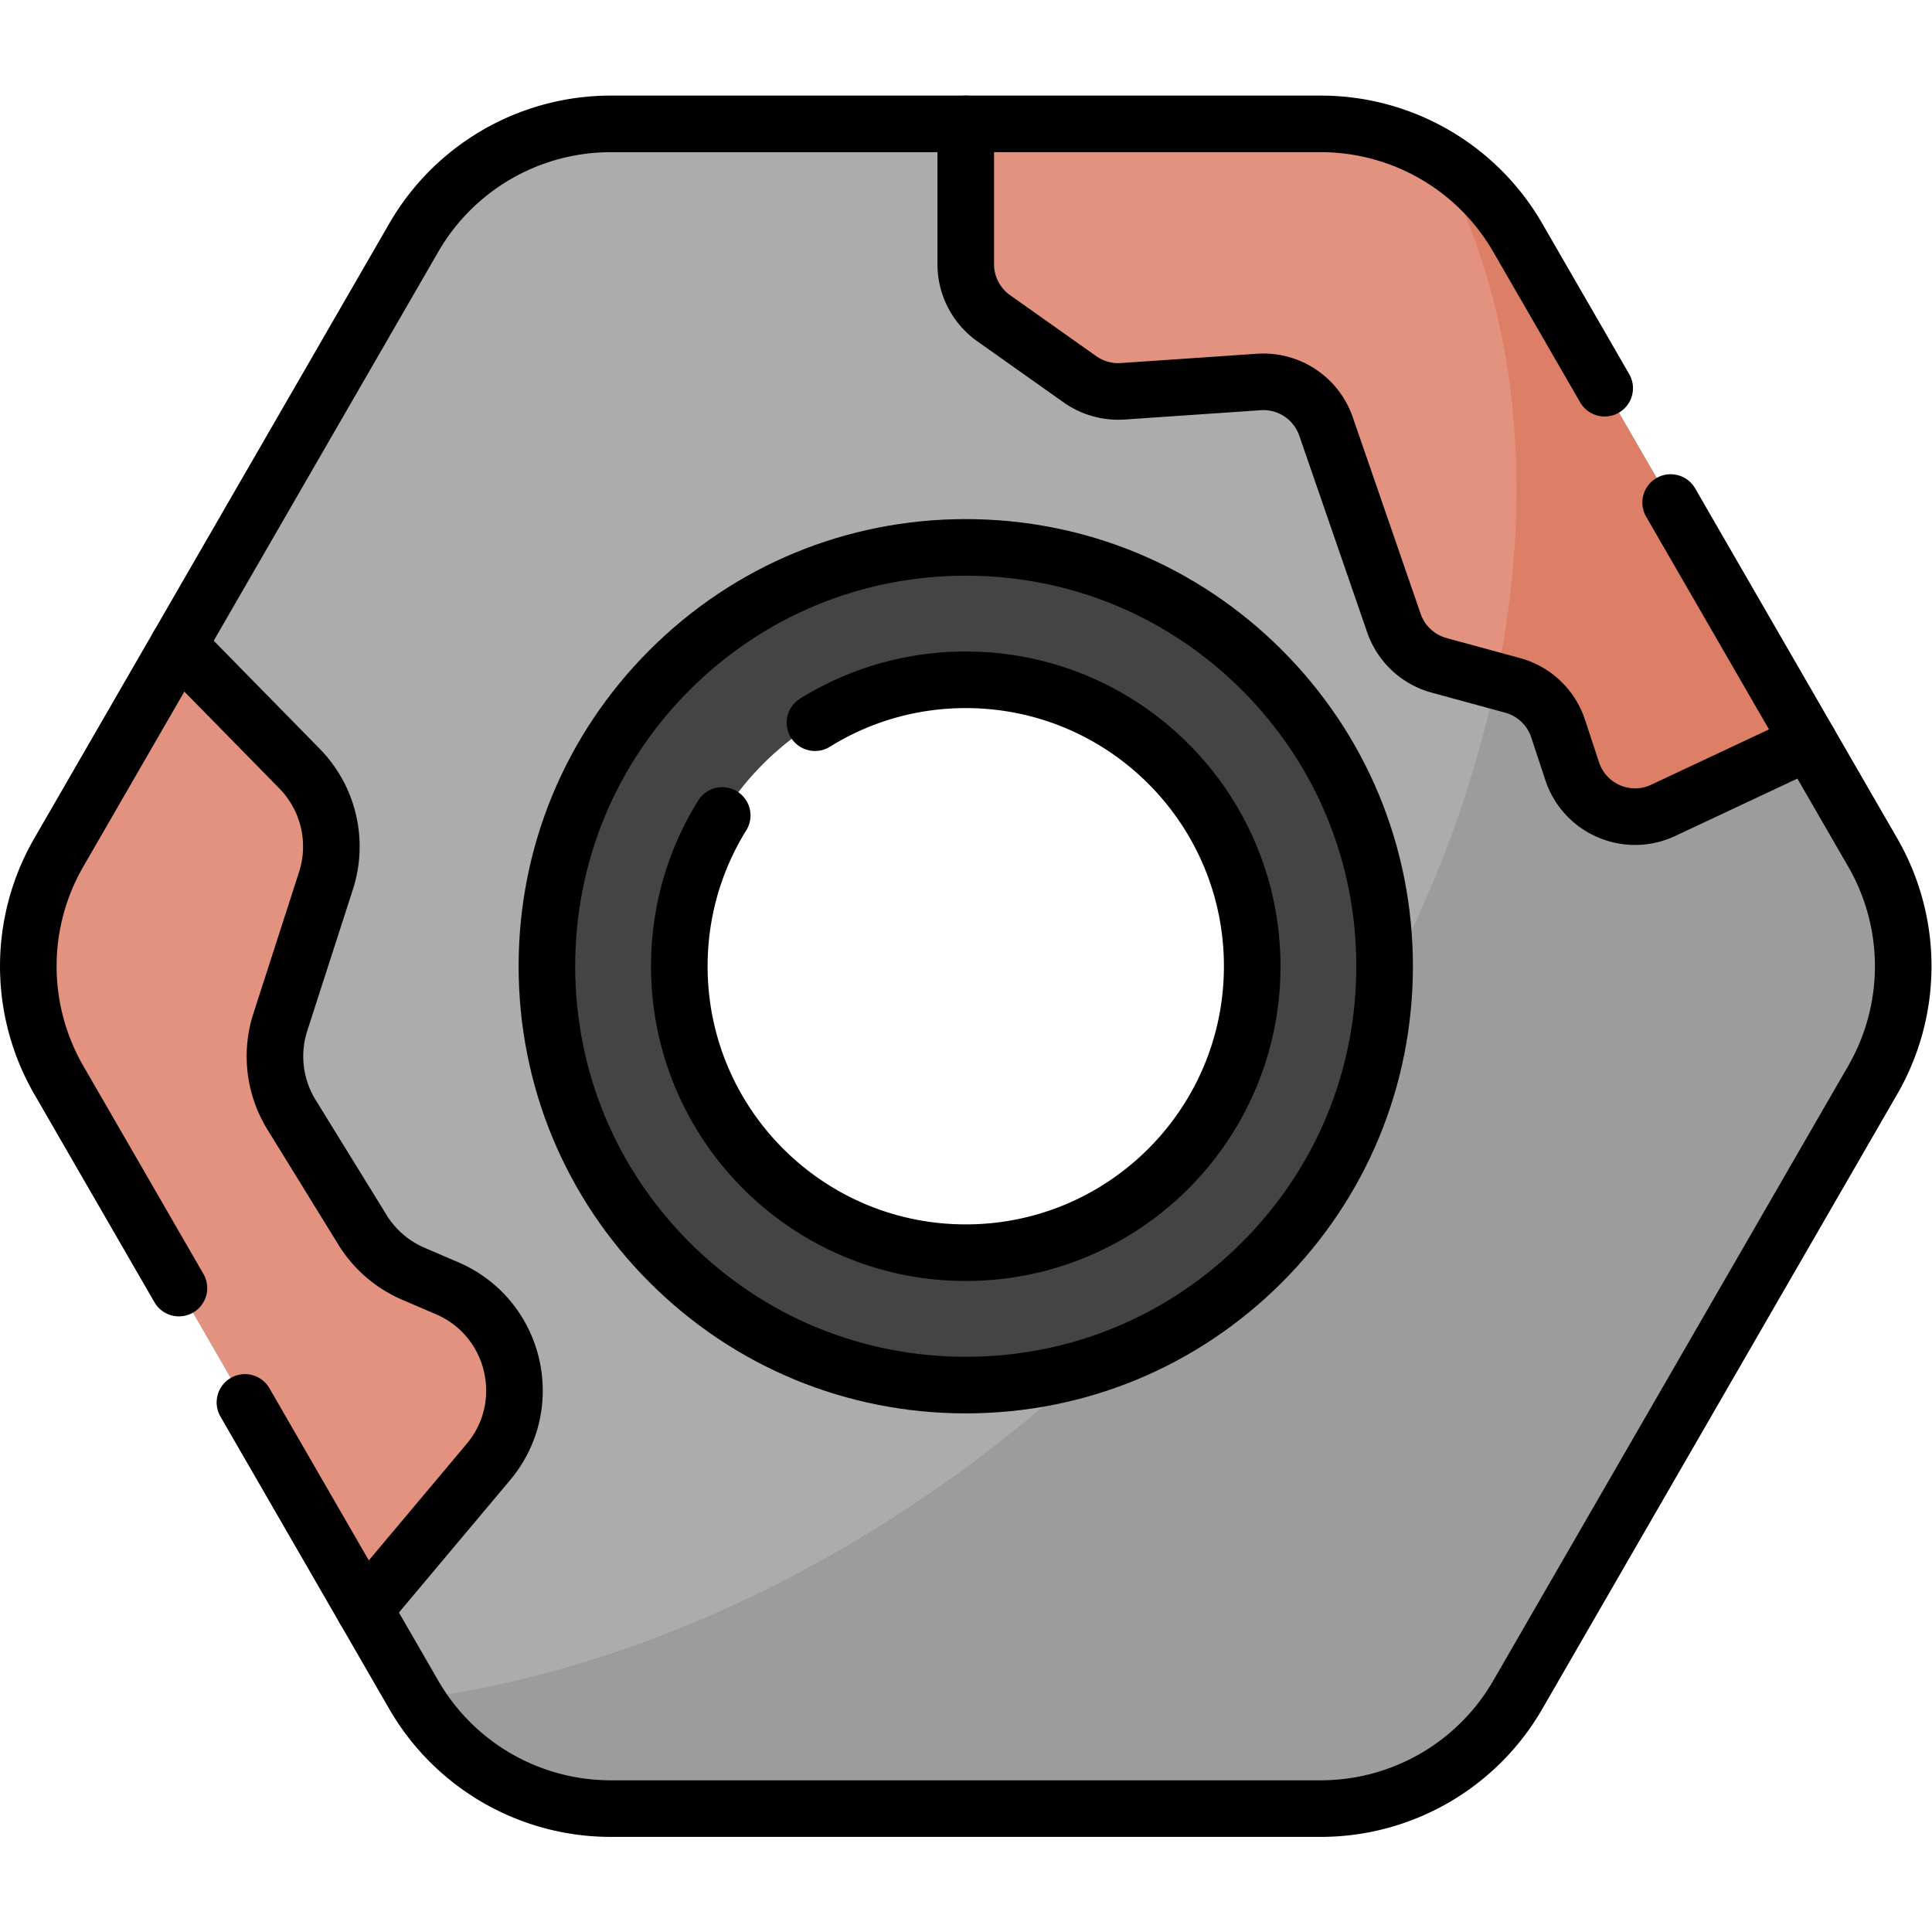
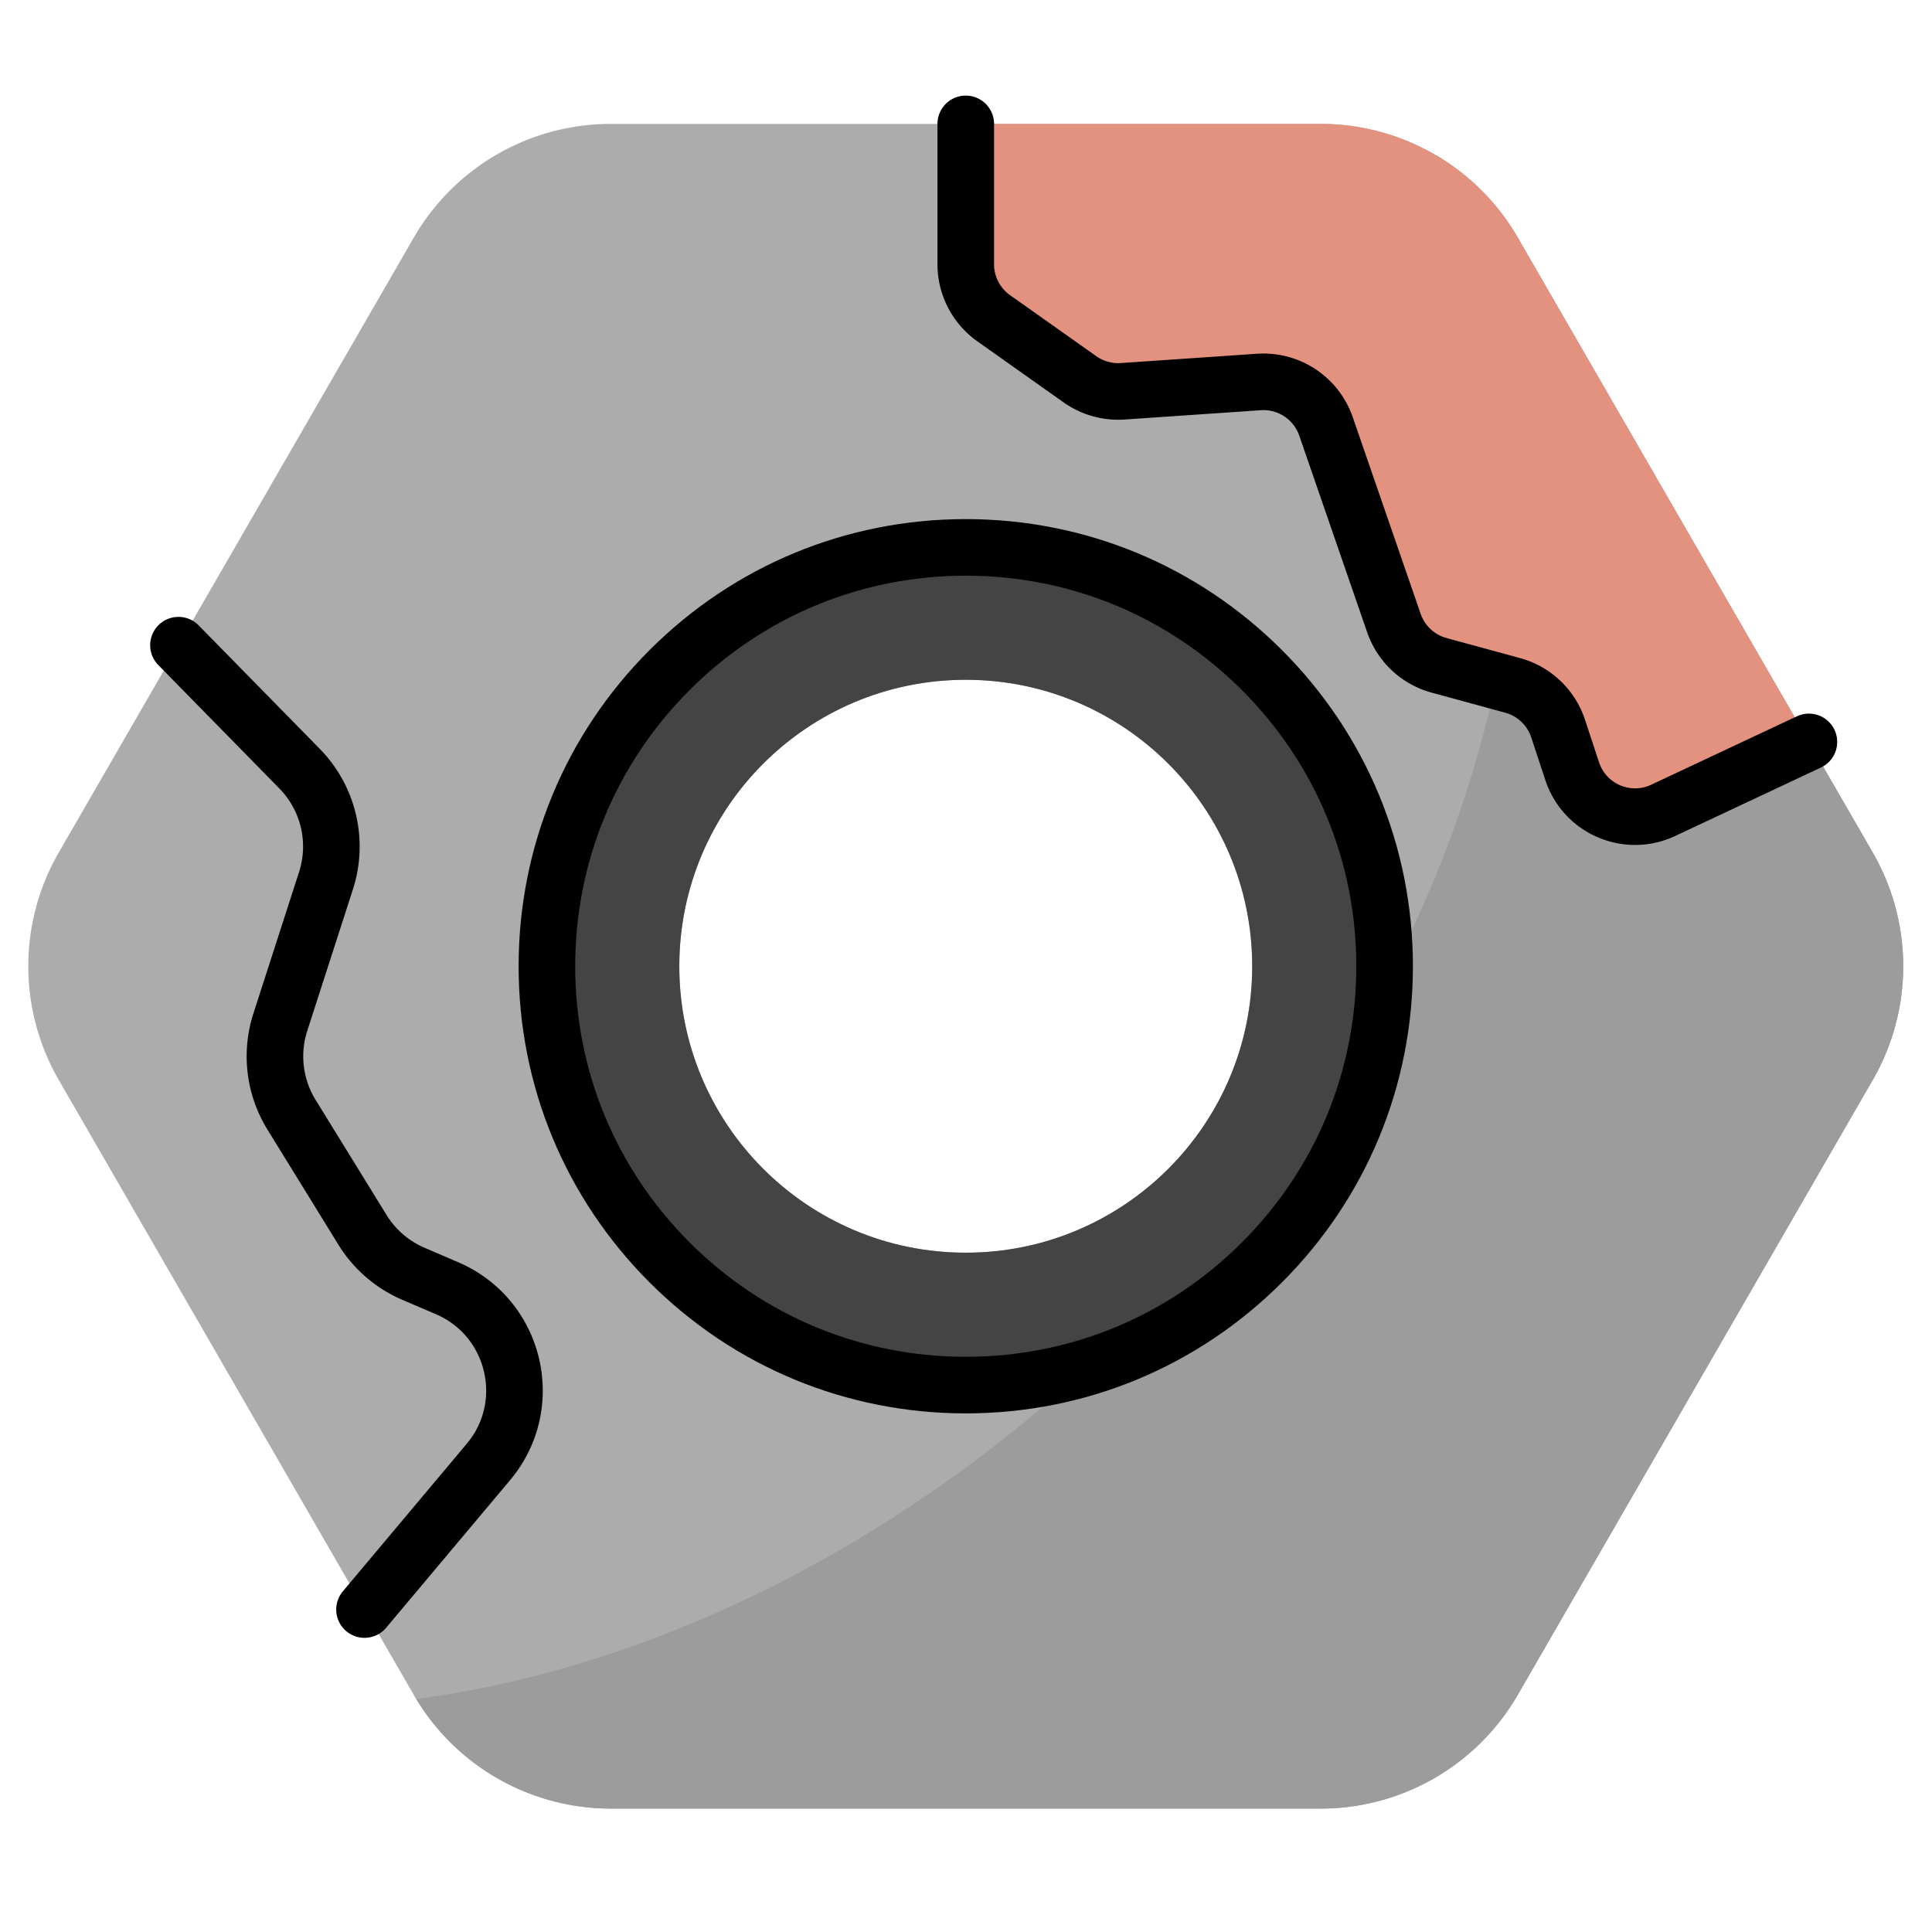
<svg xmlns="http://www.w3.org/2000/svg" version="1.1" width="512" height="512" x="0" y="0" viewBox="0 0 682.667 682.667" style="enable-background:new 0 0 512 512" xml:space="preserve" class="">
  <g>
    <defs>
      <clipPath id="a">
        <path d="M0 512h512V0H0Z" fill="#000000" opacity="1" data-original="#000000" />
      </clipPath>
    </defs>
    <g clip-path="url(#a)" transform="matrix(1.333 0 0 -1.333 0 682.667)">
      <path d="M0 0c-41.935 0-75.929 33.995-75.929 75.929 0 41.935 33.994 75.929 75.929 75.929s75.929-33.994 75.929-75.929C75.929 33.995 41.935 0 0 0m240.42 106.084-94.095 162.978a60.31 60.31 0 0 1-52.23 30.154h-188.19a60.31 60.31 0 0 1-52.23-30.154l-94.095-162.978a60.312 60.312 0 0 1 0-60.31l94.095-162.977a60.31 60.31 0 0 1 52.23-30.155h188.19a60.31 60.31 0 0 1 52.23 30.155L240.42 45.774a60.312 60.312 0 0 1 0 60.31" style="fill-opacity:1;fill-rule:nonzero;stroke:none" transform="translate(256 180.07)" fill="#ACACAC" data-original="#acacac" class="" />
-       <path d="M0 0c-41.935 0-75.929 33.995-75.929 75.929 0 41.935 33.994 75.929 75.929 75.929s75.929-33.994 75.929-75.929C75.929 33.995 41.935 0 0 0m240.42 106.084-94.095 162.978a60.31 60.31 0 0 1-52.23 30.154h-188.19a60.31 60.31 0 0 1-52.23-30.154l-94.095-162.978a60.312 60.312 0 0 1 0-60.31l94.095-162.977a60.31 60.31 0 0 1 52.23-30.155h188.19a60.31 60.31 0 0 1 52.23 30.155L240.42 45.774a60.312 60.312 0 0 1 0 60.31" style="fill-opacity:1;fill-rule:nonzero;stroke:none" transform="translate(256 180.07)" fill="#ACACAC" data-original="#acacac" class="" />
      <path d="m0 0-94.095 162.977a60.254 60.254 0 0 1-21.519 21.742c46.327-84.614 15.42-213.763-80.413-309.596-57.022-57.022-125.84-91.054-190.055-99.515a60.304 60.304 0 0 1 51.567-29.05h188.19a60.31 60.31 0 0 1 52.23 30.155L0-60.31A60.312 60.312 0 0 1 0 0" style="fill-opacity:1;fill-rule:nonzero;stroke:none" transform="translate(496.42 286.155)" fill="#9C9C9C" data-original="#9c9c9c" />
      <path d="M0 0c-29.656 0-57.538-11.549-78.508-32.519s-32.519-48.851-32.519-78.508c0-29.656 11.549-57.537 32.519-78.507 20.97-20.97 48.852-32.519 78.508-32.519s57.538 11.549 78.508 32.519 32.519 48.851 32.519 78.507c0 29.657-11.549 57.538-32.519 78.508S29.656 0 0 0m0-35.098c41.935 0 75.929-33.994 75.929-75.929 0-41.934-33.994-75.929-75.929-75.929s-75.929 33.995-75.929 75.929c0 41.935 33.994 75.929 75.929 75.929" style="fill-opacity:1;fill-rule:nonzero;stroke:none" transform="translate(256 367.027)" fill="#444444" data-original="#444444" />
-       <path d="M0 0c12.714 15.141 7.219 38.259-10.948 46.061l-8.949 3.843a29.49 29.49 0 0 0-13.466 11.621L-52.188 92.06a29.492 29.492 0 0 0-2.962 24.534l12.102 37.496a29.49 29.49 0 0 1-7.012 29.708l-32.094 32.72-31.725-54.949a60.307 60.307 0 0 1 0-60.31l81.041-140.367z" style="fill-opacity:1;fill-rule:nonzero;stroke:none" transform="translate(129.46 124.586)" fill="#E49280" data-original="#e49280" class="" />
      <path d="M0 0a60.31 60.31 0 0 1-52.23 30.155h-94.095V-7.042a17.55 17.55 0 0 1 7.41-14.323l22.854-16.175a17.551 17.551 0 0 1 11.333-3.184l36.115 2.466a17.548 17.548 0 0 0 17.782-11.78l17.999-52.126a17.546 17.546 0 0 1 11.969-11.202l19.508-5.321a17.546 17.546 0 0 0 12.046-11.429l3.735-11.312c3.299-9.996 14.595-14.858 24.123-10.383l38.625 18.142z" style="fill-opacity:1;fill-rule:nonzero;stroke:none" transform="translate(402.325 449.132)" fill="#E49280" data-original="#e49280" class="" />
-       <path d="M0 0a60.27 60.27 0 0 1-21.519 21.742C.041-17.636 4.874-66.654-5.784-117.479l4.429-1.208a17.546 17.546 0 0 0 12.046-11.429l3.735-11.312c3.299-9.996 14.595-14.858 24.123-10.382l38.625 18.141z" style="fill-opacity:1;fill-rule:nonzero;stroke:none" transform="translate(402.325 449.132)" fill="#DD7F66" data-original="#dd7f66" />
      <path d="M0 0c-29.656 0-57.538-11.549-78.508-32.519s-32.519-48.851-32.519-78.508c0-29.656 11.549-57.537 32.519-78.507 20.97-20.97 48.852-32.519 78.508-32.519s57.538 11.549 78.508 32.519 32.519 48.851 32.519 78.507c0 29.657-11.549 57.538-32.519 78.508S29.656 0 0 0Z" style="stroke-linecap: round; stroke-linejoin: round; stroke-miterlimit: 10; stroke-dasharray: none; stroke-opacity: 1;" transform="translate(256 367.027)" fill="none" stroke="#000000" stroke-width="15px" stroke-linecap="round" stroke-linejoin="round" stroke-miterlimit="10" stroke-dasharray="none" stroke-opacity="" data-original="#000000" class="" />
      <path d="m0 0 32.838 39.108c12.714 15.141 7.22 38.259-10.947 46.061l-8.95 3.843A29.49 29.49 0 0 0-.525 100.633l-18.825 30.535a29.491 29.491 0 0 0-2.961 24.534l12.101 37.496a29.489 29.489 0 0 1-7.012 29.708l-32.094 32.72" style="stroke-linecap: round; stroke-linejoin: round; stroke-miterlimit: 10; stroke-dasharray: none; stroke-opacity: 1;" transform="translate(96.621 85.478)" fill="none" stroke="#000000" stroke-width="15px" stroke-linecap="round" stroke-linejoin="round" stroke-miterlimit="10" stroke-dasharray="none" stroke-opacity="" data-original="#000000" class="" />
-       <path d="M0 0c11.61 7.21 25.31 11.37 39.97 11.37 41.93 0 75.93-34 75.93-75.93 0-41.93-34-75.93-75.93-75.93-41.93 0-75.93 34-75.93 75.93 0 14.66 4.16 28.36 11.37 39.97M-168.6-149.87l-31.85 55.16a60.308 60.308 0 0 0 0 60.3l94.1 162.98a60.303 60.303 0 0 0 52.22 30.16h188.2c21.54 0 41.45-11.5 52.22-30.16l23.04-39.9m17.49-30.31 53.57-92.77a60.308 60.308 0 0 0 0-60.3l-94.1-162.98a60.303 60.303 0 0 0-52.22-30.16h-188.2c-21.54 0-41.45 11.5-52.22 30.16l-44.75 77.51" style="stroke-linecap: round; stroke-linejoin: round; stroke-miterlimit: 10; stroke-dasharray: none; stroke-opacity: 1;" transform="translate(216.03 320.56)" fill="none" stroke="#000000" stroke-width="15px" stroke-linecap="round" stroke-linejoin="round" stroke-miterlimit="10" stroke-dasharray="none" stroke-opacity="" data-original="#000000" class="" />
      <path d="M0 0v-37.196A17.551 17.551 0 0 1 7.41-51.52l22.854-16.175a17.551 17.551 0 0 1 11.333-3.184l36.115 2.466a17.548 17.548 0 0 0 17.782-11.78l17.999-52.126a17.546 17.546 0 0 1 11.969-11.202l19.508-5.32a17.55 17.55 0 0 0 12.046-11.429l3.734-11.313c3.3-9.996 14.596-14.858 24.124-10.382l38.625 18.141" style="stroke-linecap: round; stroke-linejoin: round; stroke-miterlimit: 10; stroke-dasharray: none; stroke-opacity: 1;" transform="translate(256 479.287)" fill="none" stroke="#000000" stroke-width="15px" stroke-linecap="round" stroke-linejoin="round" stroke-miterlimit="10" stroke-dasharray="none" stroke-opacity="" data-original="#000000" class="" />
    </g>
  </g>
</svg>